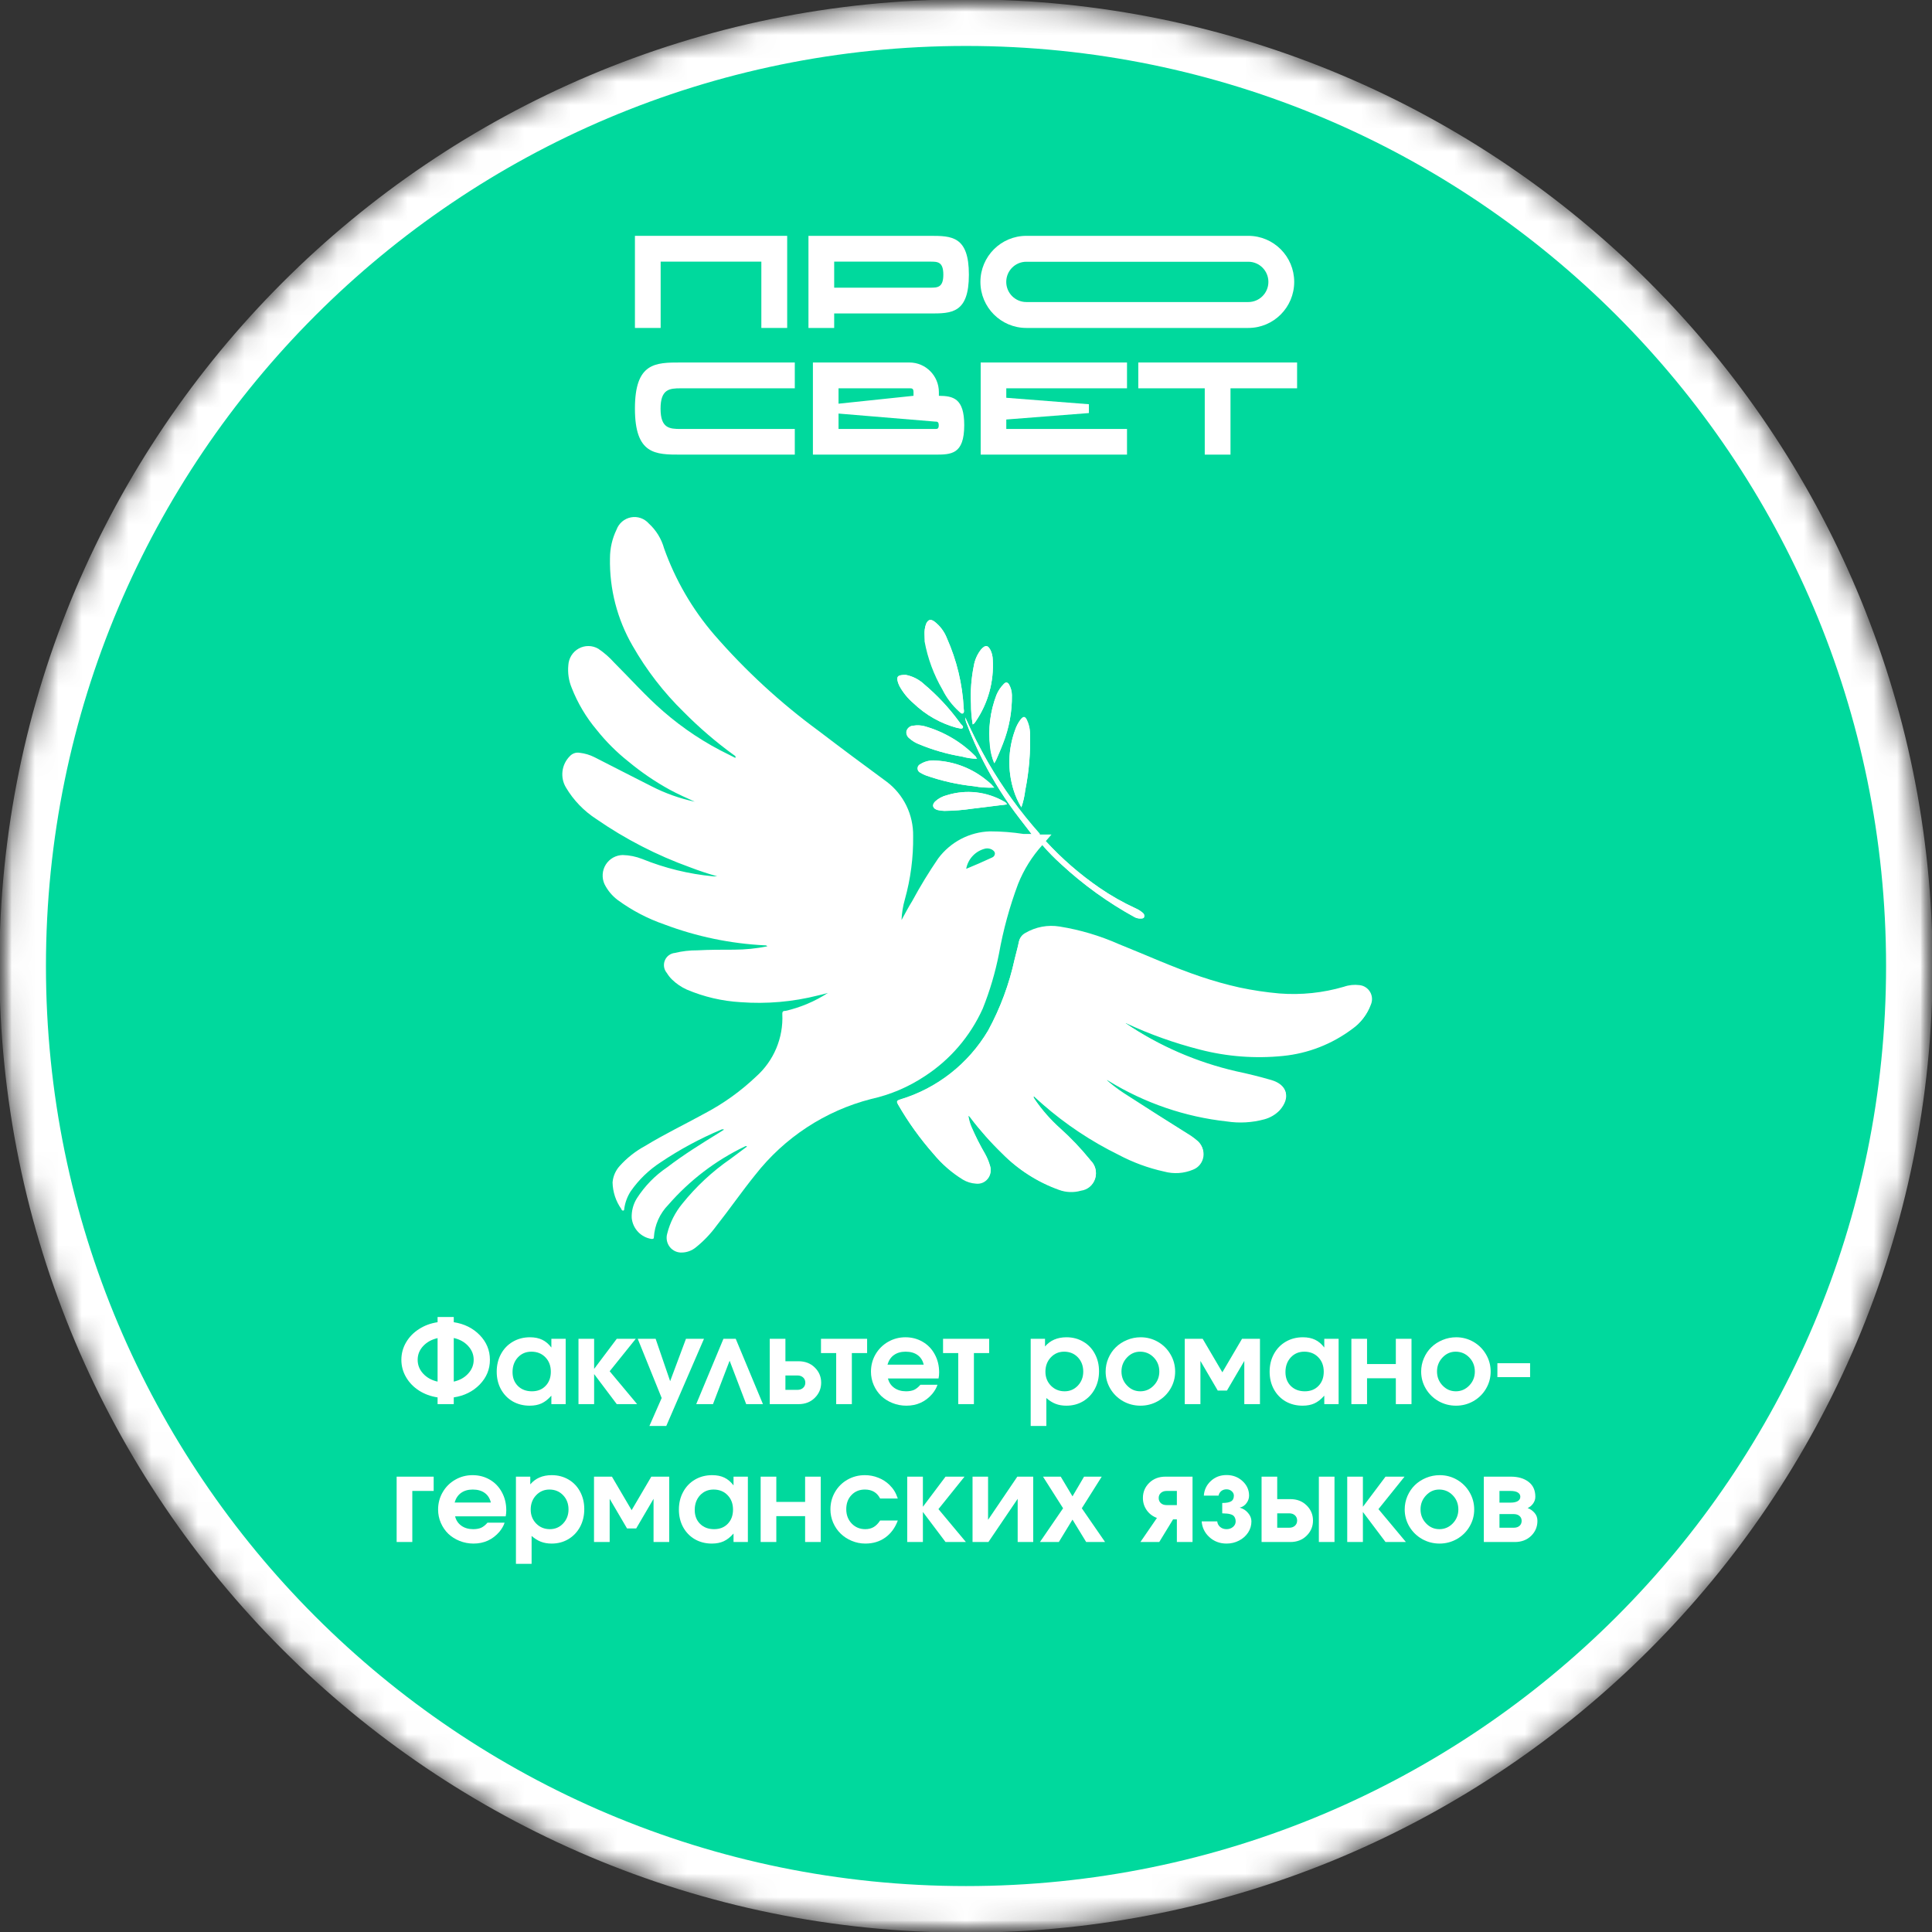
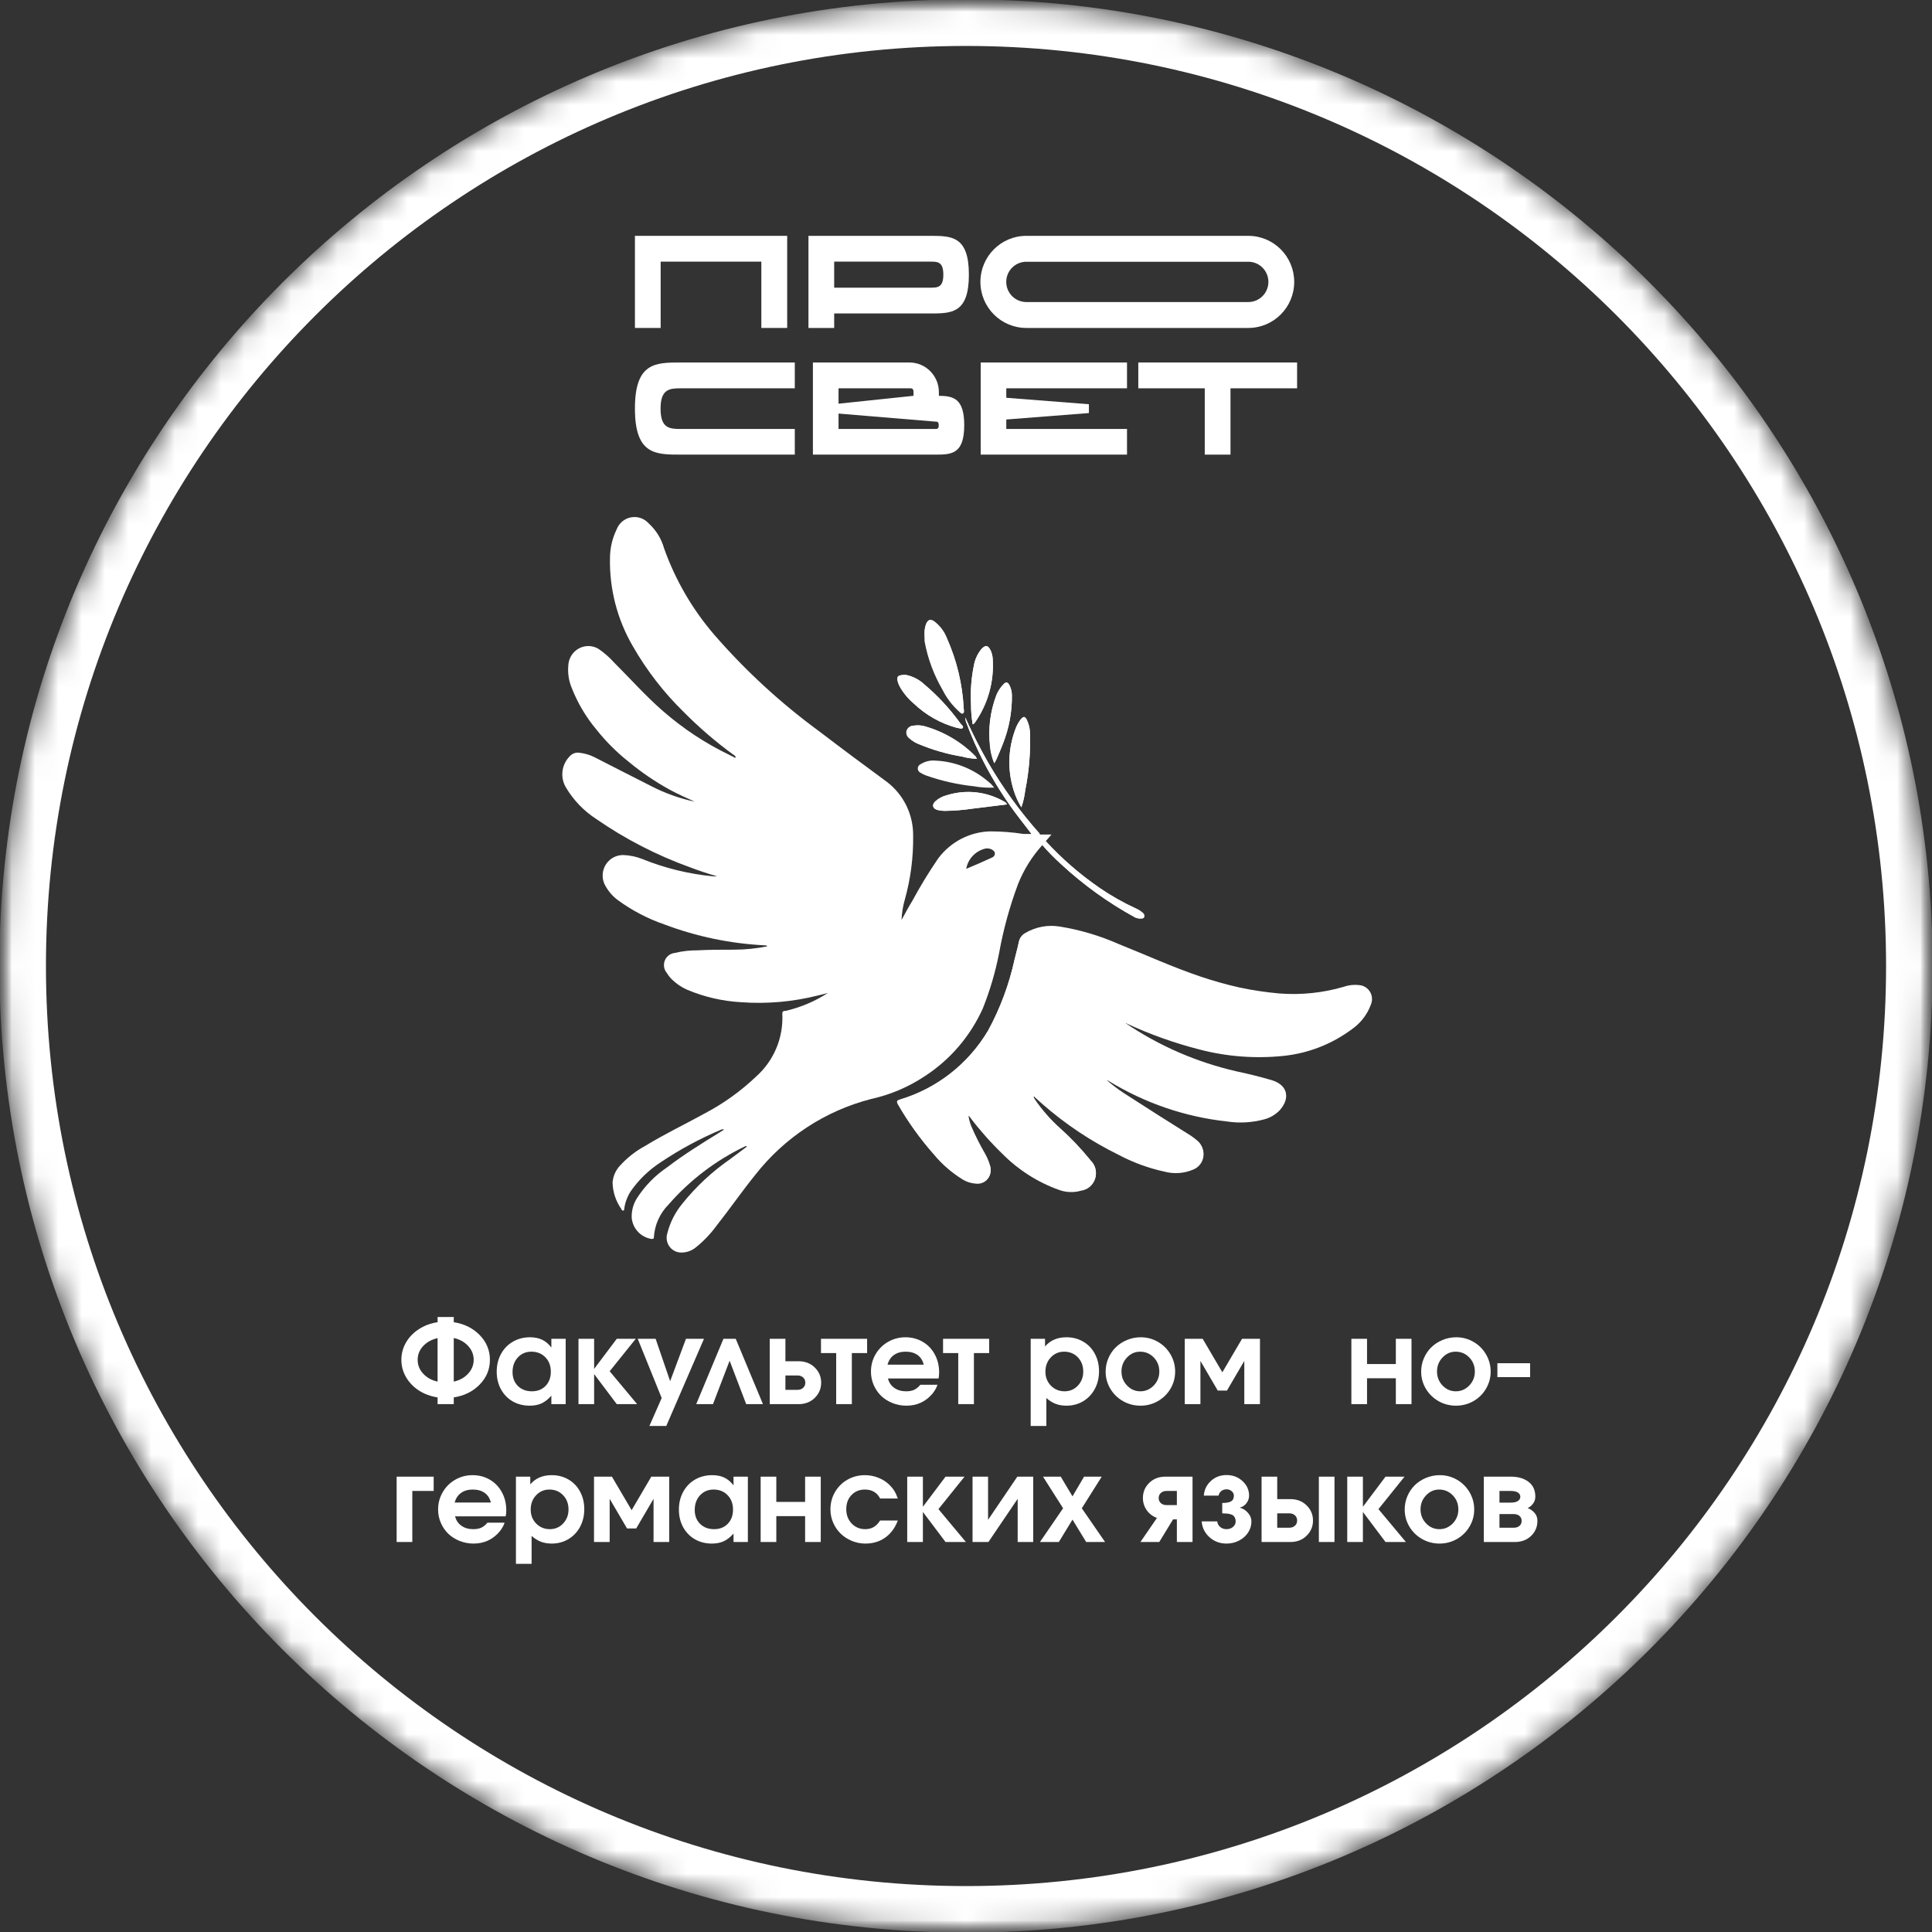
<svg xmlns="http://www.w3.org/2000/svg" width="83" height="83" viewBox="0 0 83 83" fill="none">
  <rect x="0" y="0" width="83" height="83" fill="#333333" stroke="none" />
  <g clip-path="url(#clip0_2012_104)">
    <mask id="mask0_2012_104" style="mask-type:luminance" maskUnits="userSpaceOnUse" x="0" y="0" width="83" height="83">
      <path d="M83 0H0V83H83V0Z" fill="white" />
    </mask>
    <g mask="url(#mask0_2012_104)">
      <mask id="mask1_2012_104" style="mask-type:luminance" maskUnits="userSpaceOnUse" x="0" y="0" width="83" height="83">
        <path d="M83 41.5C83 18.58 64.42 0 41.5 0C18.58 0 0 18.58 0 41.5C0 64.42 18.58 83 41.5 83C64.42 83 83 64.42 83 41.5Z" fill="white" />
      </mask>
      <g mask="url(#mask1_2012_104)">
-         <path d="M83 41.5C83 18.58 64.42 0 41.5 0C18.58 0 0 18.58 0 41.5C0 64.42 18.58 83 41.5 83C64.42 83 83 64.42 83 41.5Z" fill="#00D99D" />
        <path d="M19.494 57.481C19.494 57.481 19.494 58.105 19.494 59.355C19.75 59.298 19.956 59.183 20.112 59.011C20.271 58.84 20.35 58.642 20.35 58.418C20.35 58.194 20.271 57.996 20.112 57.824C19.956 57.653 19.75 57.538 19.494 57.481ZM18.799 59.355V57.486C18.543 57.545 18.336 57.659 18.178 57.829C18.021 57.999 17.943 58.195 17.943 58.418C17.943 58.642 18.021 58.84 18.178 59.011C18.336 59.183 18.543 59.298 18.799 59.355ZM18.799 56.803V56.58H19.494C19.494 56.58 19.494 56.654 19.494 56.803C19.946 56.872 20.318 57.057 20.61 57.357C20.901 57.657 21.047 58.011 21.047 58.418C21.047 58.825 20.901 59.179 20.61 59.479C20.318 59.779 19.946 59.964 19.494 60.033V60.323C19.494 60.323 19.262 60.323 18.799 60.323C18.799 60.323 18.799 60.226 18.799 60.033C18.504 59.989 18.238 59.891 18.002 59.741C17.767 59.59 17.581 59.398 17.446 59.167C17.311 58.937 17.243 58.687 17.243 58.418C17.243 58.149 17.311 57.899 17.446 57.668C17.581 57.437 17.767 57.247 18.002 57.097C18.238 56.945 18.504 56.847 18.799 56.803Z" fill="white" />
        <path d="M24.302 57.515C24.302 57.515 24.302 58.451 24.302 60.322C24.302 60.322 24.097 60.322 23.687 60.322C23.687 60.322 23.687 60.201 23.687 59.959C23.551 60.112 23.411 60.223 23.266 60.29C23.123 60.356 22.952 60.389 22.754 60.389C22.484 60.389 22.24 60.327 22.024 60.204C21.81 60.078 21.642 59.904 21.52 59.682C21.399 59.459 21.339 59.209 21.339 58.93C21.339 58.648 21.4 58.395 21.522 58.17C21.644 57.944 21.814 57.768 22.032 57.641C22.25 57.514 22.495 57.45 22.769 57.45C22.972 57.45 23.147 57.486 23.293 57.557C23.44 57.626 23.571 57.738 23.687 57.891V57.515H24.302ZM22.828 58.069C22.594 58.069 22.4 58.151 22.247 58.316C22.095 58.481 22.019 58.691 22.019 58.945C22.019 59.191 22.096 59.39 22.25 59.543C22.404 59.695 22.605 59.771 22.851 59.771C23.095 59.771 23.291 59.693 23.439 59.538C23.589 59.383 23.664 59.181 23.664 58.93C23.664 58.676 23.586 58.469 23.429 58.309C23.274 58.149 23.074 58.069 22.828 58.069Z" fill="white" />
        <path d="M24.852 60.323C24.852 60.323 24.852 59.387 24.852 57.515C24.852 57.515 25.076 57.515 25.524 57.515C25.524 57.515 25.524 57.946 25.524 58.809C25.524 58.809 25.848 58.377 26.497 57.515C26.497 57.515 26.769 57.515 27.313 57.515C27.313 57.515 26.939 57.98 26.192 58.91C26.192 58.91 26.585 59.381 27.372 60.323C27.372 60.323 27.08 60.323 26.497 60.323C26.497 60.323 26.172 59.892 25.524 59.031C25.524 59.031 25.524 59.462 25.524 60.323C25.524 60.323 25.3 60.323 24.852 60.323Z" fill="white" />
        <path d="M27.899 61.26C27.899 61.26 28.075 60.86 28.426 60.06C28.426 60.06 28.083 59.212 27.397 57.515C27.397 57.515 27.653 57.515 28.166 57.515C28.166 57.515 28.374 58.122 28.79 59.336C28.79 59.336 29.016 58.729 29.47 57.515C29.47 57.515 29.728 57.515 30.244 57.515C30.244 57.515 29.704 58.763 28.624 61.26C28.624 61.26 28.382 61.26 27.899 61.26Z" fill="white" />
        <path d="M32.777 60.323C32.777 60.323 32.537 60.323 32.057 60.323C32.057 60.323 31.82 59.701 31.345 58.457C31.345 58.457 31.106 59.079 30.63 60.323C30.63 60.323 30.39 60.323 29.91 60.323C29.91 60.323 30.3 59.387 31.08 57.515C31.08 57.515 31.256 57.515 31.607 57.515C31.607 57.515 31.997 58.451 32.777 60.323Z" fill="white" />
        <path d="M33.742 59.091C33.742 59.091 33.742 59.297 33.742 59.709C33.742 59.709 33.914 59.709 34.259 59.709C34.359 59.709 34.441 59.68 34.503 59.622C34.566 59.565 34.597 59.491 34.597 59.4C34.597 59.309 34.566 59.235 34.503 59.177C34.441 59.12 34.359 59.091 34.259 59.091H33.742ZM34.303 58.48C34.588 58.48 34.822 58.57 35.003 58.749C35.186 58.928 35.278 59.144 35.278 59.4C35.278 59.655 35.186 59.873 35.003 60.053C34.822 60.233 34.588 60.323 34.303 60.323H33.069C33.069 60.323 33.069 59.387 33.069 57.515C33.069 57.515 33.293 57.515 33.742 57.515C33.742 57.515 33.742 57.837 33.742 58.48C33.742 58.48 33.929 58.48 34.303 58.48Z" fill="white" />
        <path d="M37.252 58.128C37.252 58.128 37.033 58.128 36.596 58.128C36.596 58.128 36.596 58.86 36.596 60.323C36.596 60.323 36.372 60.323 35.923 60.323C35.923 60.323 35.923 59.591 35.923 58.128C35.923 58.128 35.705 58.128 35.27 58.128C35.27 58.128 35.27 57.924 35.27 57.515C35.27 57.515 35.931 57.515 37.252 57.515C37.252 57.515 37.252 57.72 37.252 58.128Z" fill="white" />
        <path d="M40.321 59.219C40.321 59.219 39.596 59.219 38.147 59.219C38.188 59.389 38.278 59.523 38.416 59.622C38.555 59.721 38.724 59.771 38.924 59.771C39.062 59.771 39.178 59.75 39.27 59.709C39.362 59.666 39.452 59.594 39.54 59.491H40.274C40.235 59.618 40.16 59.748 40.051 59.882C39.761 60.22 39.391 60.389 38.939 60.389C38.727 60.389 38.528 60.351 38.34 60.275C38.152 60.2 37.99 60.097 37.855 59.969C37.722 59.838 37.615 59.684 37.536 59.504C37.457 59.322 37.417 59.131 37.417 58.93C37.417 58.659 37.482 58.411 37.612 58.185C37.745 57.958 37.923 57.779 38.149 57.648C38.377 57.517 38.626 57.45 38.896 57.45C39.172 57.45 39.42 57.516 39.641 57.646C39.862 57.775 40.034 57.954 40.158 58.185C40.283 58.414 40.346 58.672 40.346 58.96C40.346 59.052 40.338 59.138 40.321 59.219ZM38.127 58.626H39.683C39.64 58.446 39.552 58.308 39.419 58.213C39.285 58.117 39.114 58.069 38.906 58.069C38.705 58.069 38.538 58.117 38.404 58.213C38.272 58.306 38.18 58.444 38.127 58.626Z" fill="white" />
        <path d="M42.495 58.128C42.495 58.128 42.277 58.128 41.84 58.128C41.84 58.128 41.84 58.86 41.84 60.323C41.84 60.323 41.616 60.323 41.167 60.323C41.167 60.323 41.167 59.591 41.167 58.128C41.167 58.128 40.949 58.128 40.514 58.128C40.514 58.128 40.514 57.924 40.514 57.515C40.514 57.515 41.175 57.515 42.495 57.515C42.495 57.515 42.495 57.72 42.495 58.128Z" fill="white" />
        <path d="M44.279 61.26C44.279 61.26 44.279 60.012 44.279 57.515C44.279 57.515 44.484 57.515 44.895 57.515C44.895 57.515 44.895 57.625 44.895 57.846C45.117 57.583 45.425 57.45 45.817 57.45C46.084 57.45 46.325 57.513 46.537 57.639C46.75 57.762 46.916 57.935 47.034 58.158C47.155 58.381 47.215 58.631 47.215 58.91C47.215 59.191 47.155 59.443 47.034 59.669C46.914 59.894 46.746 60.07 46.532 60.199C46.32 60.326 46.079 60.389 45.812 60.389C45.641 60.389 45.487 60.363 45.35 60.31C45.213 60.257 45.08 60.174 44.952 60.06V61.26H44.279ZM45.716 58.069C45.488 58.069 45.297 58.151 45.142 58.316C44.989 58.48 44.912 58.684 44.912 58.93C44.912 59.169 44.991 59.369 45.149 59.531C45.308 59.691 45.503 59.771 45.736 59.771C45.962 59.771 46.151 59.69 46.305 59.528C46.459 59.365 46.537 59.164 46.537 58.925C46.537 58.677 46.459 58.473 46.305 58.311C46.15 58.15 45.953 58.069 45.716 58.069Z" fill="white" />
        <path d="M49.006 57.45C49.273 57.45 49.52 57.517 49.748 57.648C49.976 57.781 50.155 57.96 50.287 58.188C50.419 58.413 50.485 58.659 50.485 58.925C50.485 59.189 50.418 59.434 50.285 59.66C50.153 59.884 49.972 60.062 49.743 60.194C49.514 60.324 49.265 60.389 48.996 60.389C48.725 60.389 48.475 60.324 48.244 60.194C48.015 60.062 47.833 59.884 47.7 59.66C47.566 59.434 47.499 59.189 47.499 58.925C47.499 58.724 47.538 58.532 47.616 58.351C47.695 58.168 47.801 58.011 47.935 57.881C48.07 57.749 48.231 57.644 48.417 57.567C48.603 57.489 48.8 57.45 49.006 57.45ZM48.979 58.069C48.761 58.069 48.573 58.153 48.415 58.321C48.258 58.488 48.179 58.688 48.179 58.92C48.179 59.154 48.259 59.355 48.417 59.521C48.575 59.688 48.766 59.771 48.988 59.771C49.213 59.771 49.405 59.688 49.565 59.523C49.725 59.357 49.805 59.157 49.805 58.925C49.805 58.684 49.725 58.481 49.565 58.316C49.405 58.151 49.209 58.069 48.979 58.069Z" fill="white" />
        <path d="M52.711 59.739C52.711 59.739 52.579 59.739 52.315 59.739C52.315 59.739 52.067 59.315 51.571 58.467C51.571 58.467 51.571 59.086 51.571 60.323C51.571 60.323 51.347 60.323 50.898 60.323C50.898 60.323 50.898 59.387 50.898 57.515C50.898 57.515 51.154 57.515 51.667 57.515C51.667 57.515 51.949 57.995 52.513 58.955C52.513 58.955 52.795 58.475 53.359 57.515C53.359 57.515 53.616 57.515 54.129 57.515C54.129 57.515 54.129 58.451 54.129 60.323C54.129 60.323 53.904 60.323 53.456 60.323C53.456 60.323 53.456 59.704 53.456 58.467C53.456 58.467 53.208 58.891 52.711 59.739Z" fill="white" />
-         <path d="M57.508 57.515C57.508 57.515 57.508 58.451 57.508 60.322C57.508 60.322 57.302 60.322 56.892 60.322C56.892 60.322 56.892 60.201 56.892 59.959C56.756 60.112 56.616 60.223 56.471 60.29C56.327 60.356 56.157 60.389 55.959 60.389C55.688 60.389 55.445 60.327 55.229 60.204C55.015 60.078 54.846 59.904 54.725 59.682C54.604 59.459 54.544 59.209 54.544 58.93C54.544 58.648 54.605 58.395 54.727 58.17C54.849 57.944 55.019 57.768 55.236 57.641C55.454 57.514 55.7 57.45 55.974 57.45C56.176 57.45 56.351 57.486 56.498 57.557C56.645 57.626 56.776 57.738 56.892 57.891V57.515H57.508ZM56.033 58.069C55.799 58.069 55.605 58.151 55.452 58.316C55.3 58.481 55.224 58.691 55.224 58.945C55.224 59.191 55.301 59.39 55.454 59.543C55.609 59.695 55.81 59.771 56.055 59.771C56.299 59.771 56.496 59.693 56.644 59.538C56.794 59.383 56.869 59.181 56.869 58.93C56.869 58.676 56.791 58.469 56.634 58.309C56.479 58.149 56.279 58.069 56.033 58.069Z" fill="white" />
        <path d="M60.639 60.323C60.639 60.323 60.414 60.323 59.966 60.323C59.966 60.323 59.966 59.952 59.966 59.212C59.966 59.212 59.554 59.212 58.729 59.212C58.729 59.212 58.729 59.582 58.729 60.323C58.729 60.323 58.505 60.323 58.056 60.323C58.056 60.323 58.056 59.387 58.056 57.515C58.056 57.515 58.281 57.515 58.729 57.515C58.729 57.515 58.729 57.877 58.729 58.601C58.729 58.601 59.141 58.601 59.966 58.601C59.966 58.601 59.966 58.239 59.966 57.515C59.966 57.515 60.191 57.515 60.639 57.515C60.639 57.515 60.639 58.451 60.639 60.323Z" fill="white" />
        <path d="M62.561 57.45C62.828 57.45 63.075 57.517 63.303 57.648C63.531 57.781 63.71 57.96 63.842 58.188C63.974 58.413 64.04 58.659 64.04 58.925C64.04 59.189 63.973 59.434 63.84 59.66C63.708 59.884 63.527 60.062 63.298 60.194C63.069 60.324 62.82 60.389 62.551 60.389C62.28 60.389 62.03 60.324 61.799 60.194C61.57 60.062 61.388 59.884 61.255 59.66C61.121 59.434 61.054 59.189 61.054 58.925C61.054 58.724 61.093 58.532 61.171 58.351C61.25 58.168 61.356 58.011 61.49 57.881C61.625 57.749 61.786 57.644 61.972 57.567C62.158 57.489 62.355 57.45 62.561 57.45ZM62.534 58.069C62.316 58.069 62.128 58.153 61.97 58.321C61.813 58.488 61.735 58.688 61.735 58.92C61.735 59.154 61.814 59.355 61.972 59.521C62.13 59.688 62.321 59.771 62.544 59.771C62.768 59.771 62.96 59.688 63.12 59.523C63.28 59.357 63.36 59.157 63.36 58.925C63.36 58.684 63.28 58.481 63.12 58.316C62.96 58.151 62.764 58.069 62.534 58.069Z" fill="white" />
        <path d="M64.329 59.162C64.329 59.162 64.329 58.963 64.329 58.564C64.329 58.564 64.798 58.564 65.734 58.564C65.734 58.564 65.734 58.763 65.734 59.162C65.734 59.162 65.266 59.162 64.329 59.162Z" fill="white" />
        <path d="M18.631 63.438C18.631 63.438 18.631 63.643 18.631 64.052C18.631 64.052 18.325 64.052 17.713 64.052C17.713 64.052 17.713 64.783 17.713 66.246C17.713 66.246 17.489 66.246 17.04 66.246C17.04 66.246 17.04 65.31 17.04 63.438C17.04 63.438 17.57 63.438 18.631 63.438Z" fill="white" />
        <path d="M21.725 65.142C21.725 65.142 21 65.142 19.551 65.142C19.592 65.312 19.682 65.447 19.82 65.546C19.959 65.645 20.128 65.694 20.328 65.694C20.466 65.694 20.581 65.673 20.674 65.632C20.766 65.589 20.856 65.517 20.944 65.414H21.678C21.639 65.542 21.564 65.672 21.456 65.805C21.165 66.143 20.794 66.313 20.342 66.313C20.131 66.313 19.932 66.274 19.744 66.199C19.556 66.123 19.394 66.02 19.259 65.892C19.125 65.762 19.019 65.607 18.94 65.427C18.861 65.246 18.821 65.054 18.821 64.853C18.821 64.583 18.886 64.335 19.017 64.109C19.148 63.881 19.327 63.702 19.553 63.572C19.781 63.44 20.03 63.374 20.3 63.374C20.576 63.374 20.824 63.439 21.045 63.569C21.266 63.698 21.438 63.878 21.562 64.109C21.687 64.338 21.75 64.596 21.75 64.883C21.75 64.975 21.742 65.062 21.725 65.142ZM19.531 64.549H21.087C21.044 64.369 20.956 64.231 20.822 64.136C20.689 64.04 20.518 63.992 20.31 63.992C20.109 63.992 19.942 64.04 19.808 64.136C19.676 64.23 19.584 64.367 19.531 64.549Z" fill="white" />
        <path d="M22.165 67.183C22.165 67.183 22.165 65.935 22.165 63.438C22.165 63.438 22.371 63.438 22.781 63.438C22.781 63.438 22.781 63.549 22.781 63.77C23.004 63.506 23.311 63.374 23.704 63.374C23.971 63.374 24.211 63.437 24.424 63.562C24.636 63.686 24.802 63.859 24.921 64.082C25.041 64.304 25.101 64.555 25.101 64.833C25.101 65.114 25.041 65.367 24.921 65.593C24.8 65.817 24.633 65.993 24.419 66.122C24.206 66.249 23.966 66.313 23.699 66.313C23.527 66.313 23.373 66.286 23.236 66.233C23.099 66.18 22.967 66.097 22.838 65.984V67.183H22.165ZM23.602 63.992C23.375 63.992 23.184 64.075 23.029 64.24C22.875 64.403 22.799 64.608 22.799 64.853C22.799 65.092 22.878 65.293 23.036 65.454C23.194 65.614 23.39 65.694 23.622 65.694C23.848 65.694 24.038 65.613 24.191 65.452C24.346 65.288 24.424 65.087 24.424 64.848C24.424 64.601 24.346 64.396 24.191 64.235C24.036 64.073 23.84 63.992 23.602 63.992Z" fill="white" />
        <path d="M27.332 65.662C27.332 65.662 27.201 65.662 26.937 65.662C26.937 65.662 26.689 65.238 26.192 64.39C26.192 64.39 26.192 65.009 26.192 66.246C26.192 66.246 25.968 66.246 25.519 66.246C25.519 66.246 25.519 65.31 25.519 63.438C25.519 63.438 25.776 63.438 26.289 63.438C26.289 63.438 26.571 63.918 27.135 64.878C27.135 64.878 27.417 64.398 27.981 63.438C27.981 63.438 28.237 63.438 28.75 63.438C28.75 63.438 28.75 64.374 28.75 66.246C28.75 66.246 28.526 66.246 28.077 66.246C28.077 66.246 28.077 65.627 28.077 64.39C28.077 64.39 27.829 64.814 27.332 65.662Z" fill="white" />
        <path d="M32.129 63.438C32.129 63.438 32.129 64.374 32.129 66.246C32.129 66.246 31.924 66.246 31.513 66.246C31.513 66.246 31.513 66.125 31.513 65.882C31.378 66.035 31.238 66.146 31.092 66.213C30.949 66.279 30.778 66.313 30.58 66.313C30.31 66.313 30.067 66.251 29.851 66.127C29.636 66.002 29.468 65.828 29.346 65.605C29.226 65.382 29.166 65.132 29.166 64.853C29.166 64.571 29.227 64.318 29.349 64.094C29.471 63.868 29.64 63.691 29.858 63.564C30.076 63.437 30.322 63.374 30.595 63.374C30.798 63.374 30.973 63.409 31.12 63.48C31.266 63.55 31.398 63.661 31.513 63.814V63.438H32.129ZM30.655 63.992C30.42 63.992 30.227 64.075 30.073 64.24C29.922 64.405 29.846 64.614 29.846 64.868C29.846 65.114 29.922 65.313 30.076 65.466C30.231 65.618 30.431 65.694 30.677 65.694C30.921 65.694 31.117 65.617 31.266 65.462C31.416 65.306 31.491 65.104 31.491 64.853C31.491 64.599 31.412 64.392 31.256 64.232C31.101 64.072 30.9 63.992 30.655 63.992Z" fill="white" />
        <path d="M35.26 66.246C35.26 66.246 35.036 66.246 34.588 66.246C34.588 66.246 34.588 65.876 34.588 65.135C34.588 65.135 34.175 65.135 33.351 65.135C33.351 65.135 33.351 65.505 33.351 66.246C33.351 66.246 33.127 66.246 32.678 66.246C32.678 66.246 32.678 65.31 32.678 63.438C32.678 63.438 32.902 63.438 33.351 63.438C33.351 63.438 33.351 63.8 33.351 64.524C33.351 64.524 33.763 64.524 34.588 64.524C34.588 64.524 34.588 64.162 34.588 63.438C34.588 63.438 34.812 63.438 35.26 63.438C35.26 63.438 35.26 64.374 35.26 66.246Z" fill="white" />
        <path d="M37.81 65.323C37.81 65.323 38.064 65.323 38.57 65.323C38.453 65.638 38.273 65.882 38.031 66.055C37.79 66.227 37.505 66.313 37.177 66.313C36.973 66.313 36.777 66.274 36.591 66.196C36.406 66.119 36.247 66.015 36.114 65.884C35.98 65.754 35.874 65.599 35.794 65.417C35.715 65.236 35.676 65.044 35.676 64.843C35.676 64.573 35.741 64.326 35.871 64.101C36.002 63.875 36.18 63.698 36.405 63.569C36.633 63.439 36.883 63.374 37.155 63.374C37.356 63.374 37.548 63.41 37.729 63.483C37.912 63.553 38.072 63.656 38.209 63.789C38.298 63.877 38.368 63.963 38.419 64.047C38.472 64.129 38.522 64.239 38.57 64.376H37.81C37.679 64.12 37.46 63.992 37.155 63.992C36.921 63.992 36.729 64.071 36.579 64.23C36.43 64.386 36.356 64.589 36.356 64.838C36.356 65.084 36.434 65.288 36.589 65.452C36.745 65.613 36.94 65.694 37.172 65.694C37.311 65.694 37.43 65.664 37.531 65.605C37.633 65.546 37.726 65.452 37.81 65.323Z" fill="white" />
        <path d="M38.975 66.246C38.975 66.246 38.975 65.31 38.975 63.438C38.975 63.438 39.2 63.438 39.648 63.438C39.648 63.438 39.648 63.869 39.648 64.732C39.648 64.732 39.972 64.3 40.621 63.438C40.621 63.438 40.893 63.438 41.437 63.438C41.437 63.438 41.063 63.903 40.316 64.833C40.316 64.833 40.71 65.304 41.496 66.246C41.496 66.246 41.204 66.246 40.621 66.246C40.621 66.246 40.297 65.815 39.648 64.955C39.648 64.955 39.648 65.385 39.648 66.246C39.648 66.246 39.424 66.246 38.975 66.246Z" fill="white" />
        <path d="M43.705 63.438C43.705 63.438 43.933 63.438 44.388 63.438C44.388 63.438 44.388 64.374 44.388 66.246C44.388 66.246 44.165 66.246 43.72 66.246C43.72 66.246 43.72 65.627 43.72 64.39C43.72 64.39 43.301 65.009 42.463 66.246C42.463 66.246 42.236 66.246 41.781 66.246C41.781 66.246 41.781 65.31 41.781 63.438C41.781 63.438 42.003 63.438 42.448 63.438C42.448 63.438 42.448 64.056 42.448 65.293C42.448 65.293 42.867 64.675 43.705 63.438Z" fill="white" />
        <path d="M44.677 66.246C44.677 66.246 45.008 65.763 45.671 64.796C45.671 64.796 45.383 64.344 44.808 63.438C44.808 63.438 45.062 63.438 45.57 63.438C45.57 63.438 45.738 63.72 46.075 64.284C46.075 64.284 46.24 64.002 46.572 63.438C46.572 63.438 46.825 63.438 47.331 63.438C47.331 63.438 47.046 63.891 46.475 64.796C46.475 64.796 46.808 65.279 47.475 66.246C47.475 66.246 47.204 66.246 46.663 66.246C46.663 66.246 46.467 65.925 46.075 65.283C46.075 65.283 45.879 65.604 45.488 66.246C45.488 66.246 45.218 66.246 44.677 66.246Z" fill="white" />
        <path d="M50.559 64.66C50.559 64.66 50.559 64.457 50.559 64.052C50.559 64.052 50.412 64.052 50.117 64.052C50.016 64.052 49.934 64.081 49.871 64.138C49.809 64.194 49.778 64.267 49.778 64.356C49.778 64.445 49.809 64.518 49.871 64.576C49.934 64.632 50.016 64.66 50.117 64.66H50.559ZM49.703 65.212C49.519 65.144 49.372 65.033 49.263 64.878C49.154 64.721 49.1 64.547 49.1 64.356C49.1 64.1 49.19 63.883 49.372 63.705C49.553 63.527 49.786 63.438 50.072 63.438H51.232V66.246C51.232 66.246 51.008 66.246 50.559 66.246C50.559 66.246 50.559 65.922 50.559 65.273C50.559 65.273 50.505 65.273 50.396 65.273C50.396 65.273 50.198 65.597 49.802 66.246C49.802 66.246 49.533 66.246 48.993 66.246C48.993 66.246 49.23 65.901 49.703 65.212Z" fill="white" />
        <path d="M52.508 65.014V64.569C52.682 64.569 52.808 64.546 52.887 64.499C52.968 64.452 53.008 64.37 53.008 64.254C53.008 64.18 52.977 64.117 52.916 64.064C52.855 64.01 52.781 63.982 52.694 63.982C52.602 63.982 52.525 64.008 52.464 64.059C52.403 64.11 52.365 64.175 52.35 64.254H51.717C51.735 64.002 51.836 63.792 52.019 63.624C52.202 63.454 52.427 63.369 52.694 63.369C52.963 63.369 53.191 63.455 53.379 63.629C53.567 63.8 53.661 64.009 53.661 64.254C53.661 64.37 53.624 64.477 53.55 64.576C53.477 64.675 53.382 64.739 53.263 64.767V64.772C53.403 64.808 53.521 64.883 53.616 64.996C53.714 65.109 53.762 65.23 53.762 65.36C53.762 65.533 53.715 65.694 53.619 65.84C53.523 65.985 53.393 66.101 53.228 66.186C53.065 66.27 52.887 66.313 52.694 66.313C52.404 66.313 52.157 66.22 51.954 66.035C51.753 65.849 51.644 65.624 51.625 65.36H52.293C52.303 65.458 52.345 65.537 52.419 65.6C52.494 65.663 52.585 65.694 52.694 65.694C52.803 65.694 52.895 65.662 52.971 65.598C53.047 65.533 53.085 65.454 53.085 65.36C53.085 65.301 53.075 65.251 53.055 65.209C53.037 65.166 53.012 65.133 52.981 65.108C52.949 65.083 52.907 65.064 52.855 65.051C52.803 65.036 52.752 65.027 52.699 65.024C52.648 65.019 52.584 65.016 52.508 65.014Z" fill="white" />
        <path d="M54.87 65.014C54.87 65.014 54.87 65.22 54.87 65.632C54.87 65.632 55.043 65.632 55.388 65.632C55.488 65.632 55.57 65.603 55.632 65.546C55.695 65.488 55.726 65.414 55.726 65.323C55.726 65.232 55.695 65.158 55.632 65.1C55.57 65.043 55.488 65.014 55.388 65.014H54.87ZM55.432 64.403C55.717 64.403 55.95 64.493 56.132 64.672C56.315 64.851 56.407 65.068 56.407 65.323C56.407 65.579 56.315 65.796 56.132 65.976C55.95 66.156 55.717 66.246 55.432 66.246H54.198C54.198 66.246 54.198 65.31 54.198 63.438C54.198 63.438 54.422 63.438 54.87 63.438C54.87 63.438 54.87 63.76 54.87 64.403C54.87 64.403 55.058 64.403 55.432 64.403ZM56.659 66.246C56.659 66.246 56.659 65.31 56.659 63.438C56.659 63.438 56.883 63.438 57.331 63.438C57.331 63.438 57.331 64.374 57.331 66.246C57.331 66.246 57.107 66.246 56.659 66.246Z" fill="white" />
        <path d="M57.878 66.246C57.878 66.246 57.878 65.31 57.878 63.438C57.878 63.438 58.103 63.438 58.551 63.438C58.551 63.438 58.551 63.869 58.551 64.732C58.551 64.732 58.875 64.3 59.523 63.438C59.523 63.438 59.795 63.438 60.34 63.438C60.34 63.438 59.966 63.903 59.219 64.833C59.219 64.833 59.612 65.304 60.399 66.246C60.399 66.246 60.107 66.246 59.523 66.246C59.523 66.246 59.199 65.815 58.551 64.955C58.551 64.955 58.551 65.385 58.551 66.246C58.551 66.246 58.327 66.246 57.878 66.246Z" fill="white" />
        <path d="M61.853 63.374C62.121 63.374 62.368 63.44 62.596 63.572C62.823 63.704 63.003 63.884 63.135 64.111C63.266 64.337 63.333 64.583 63.333 64.848C63.333 65.112 63.266 65.357 63.132 65.583C63 65.807 62.82 65.985 62.591 66.117C62.361 66.247 62.112 66.313 61.844 66.313C61.573 66.313 61.322 66.247 61.092 66.117C60.862 65.985 60.681 65.807 60.547 65.583C60.414 65.357 60.347 65.112 60.347 64.848C60.347 64.647 60.386 64.456 60.463 64.274C60.542 64.091 60.649 63.935 60.782 63.804C60.917 63.672 61.078 63.568 61.264 63.49C61.451 63.413 61.647 63.374 61.853 63.374ZM61.826 63.992C61.608 63.992 61.42 64.076 61.262 64.245C61.105 64.411 61.027 64.611 61.027 64.843C61.027 65.078 61.106 65.278 61.264 65.444C61.423 65.611 61.613 65.694 61.836 65.694C62.06 65.694 62.252 65.612 62.412 65.447C62.572 65.28 62.652 65.081 62.652 64.848C62.652 64.608 62.572 64.405 62.412 64.24C62.252 64.075 62.057 63.992 61.826 63.992Z" fill="white" />
        <path d="M64.418 64.052C64.418 64.052 64.418 64.219 64.418 64.554C64.418 64.554 64.577 64.554 64.893 64.554C65.032 64.554 65.136 64.531 65.207 64.487C65.278 64.441 65.314 64.379 65.314 64.302C65.314 64.224 65.278 64.163 65.205 64.118C65.134 64.074 65.03 64.052 64.893 64.052H64.418ZM64.418 65.046C64.418 65.046 64.418 65.242 64.418 65.632C64.418 65.632 64.623 65.632 65.032 65.632C65.134 65.632 65.216 65.606 65.277 65.553C65.339 65.499 65.371 65.427 65.371 65.338C65.371 65.249 65.339 65.178 65.277 65.125C65.216 65.073 65.134 65.046 65.032 65.046H64.418ZM65.628 64.786C65.745 64.831 65.844 64.9 65.925 64.994C66.007 65.086 66.049 65.201 66.049 65.338C66.049 65.592 65.958 65.807 65.776 65.984C65.595 66.158 65.362 66.246 65.076 66.246H63.746V63.438C63.746 63.438 64.131 63.438 64.901 63.438C65.219 63.438 65.474 63.512 65.667 63.661C65.862 63.809 65.959 64.023 65.959 64.302C65.959 64.409 65.926 64.507 65.861 64.596C65.796 64.685 65.719 64.748 65.628 64.786Z" fill="white" />
        <path d="M27.277 10.132H33.818V14.089H32.708V11.24H28.382V14.089H27.277V10.132Z" fill="white" />
        <path d="M39.954 10.132C40.877 10.132 41.624 10.137 41.624 11.8C41.624 13.467 40.877 13.467 39.954 13.467H35.837V14.089H34.732V10.132H39.954ZM39.965 12.359C40.276 12.359 40.526 12.354 40.526 11.8C40.526 11.24 40.276 11.24 39.965 11.24H35.837V12.359H39.965Z" fill="white" />
        <path d="M29.247 16.682C28.767 16.682 28.378 16.71 28.378 17.558C28.378 18.406 28.767 18.429 29.247 18.429H34.145V19.531H29.247C28.158 19.531 27.277 19.531 27.277 17.552C27.277 15.573 28.158 15.573 29.247 15.573H34.145V16.682H29.247Z" fill="white" />
        <path d="M40.335 17.004C40.95 17.01 41.424 17.111 41.424 18.265C41.424 19.531 40.859 19.531 40.16 19.531H34.923V15.573H39.071C39.77 15.573 40.335 16.145 40.335 16.846C40.335 16.896 40.335 16.953 40.335 17.004ZM39.082 16.682H36.024V17.343L39.245 17.004V16.846C39.245 16.682 39.172 16.682 39.082 16.682ZM40.177 18.429C40.261 18.429 40.329 18.429 40.329 18.27C40.329 18.112 40.256 18.112 40.171 18.112L36.024 17.767V18.429H40.177Z" fill="white" />
        <path d="M48.417 16.682H43.231V17.089L46.78 17.366V17.745L43.231 18.022V18.429H48.417V19.531H42.131V15.573H48.417V16.682Z" fill="white" />
        <path d="M55.724 15.573V16.682H52.863V19.531H51.757V16.682H48.902V15.573H55.724Z" fill="white" />
        <path fill-rule="evenodd" clip-rule="evenodd" d="M53.628 11.245H44.092C43.616 11.245 43.229 11.632 43.229 12.111C43.229 12.589 43.616 12.976 44.092 12.976H53.628C54.105 12.976 54.491 12.589 54.491 12.111C54.491 11.632 54.105 11.245 53.628 11.245ZM44.092 10.132C43.003 10.132 42.119 11.018 42.119 12.111C42.119 13.203 43.003 14.089 44.092 14.089H53.628C54.718 14.089 55.6 13.203 55.6 12.111C55.6 11.018 54.718 10.132 53.628 10.132H44.092Z" fill="white" />
        <path d="M41.501 82.027C63.883 82.027 82.027 63.883 82.027 41.501C82.027 19.118 63.883 0.974 41.501 0.974C19.118 0.974 0.974 19.118 0.974 41.501C0.974 63.883 19.118 82.027 41.501 82.027Z" stroke="white" stroke-width="2" />
        <path d="M48.358 43.964C49.805 44.936 51.415 45.633 53.109 46.023C53.618 46.13 54.126 46.256 54.625 46.401C55.295 46.602 55.439 47.12 54.962 47.652C54.781 47.841 54.553 47.976 54.302 48.044C53.778 48.187 53.23 48.218 52.693 48.137C50.892 47.94 49.157 47.346 47.609 46.396C47.592 46.385 47.573 46.376 47.554 46.368H47.508C47.749 46.582 48.006 46.779 48.275 46.956C49.236 47.579 50.2 48.192 51.168 48.795C51.251 48.852 51.331 48.913 51.408 48.978C51.508 49.053 51.586 49.155 51.634 49.271C51.682 49.388 51.699 49.516 51.682 49.641C51.665 49.766 51.615 49.884 51.538 49.983C51.461 50.083 51.358 50.159 51.242 50.205C50.847 50.372 50.408 50.402 49.994 50.289C49.31 50.139 48.649 49.895 48.03 49.566C46.855 48.989 45.759 48.259 44.771 47.395L44.397 47.059C44.369 47.124 44.397 47.157 44.429 47.19C44.753 47.669 45.135 48.105 45.566 48.487C46.013 48.89 46.429 49.327 46.81 49.794L46.851 49.846C46.953 49.943 47.025 50.067 47.06 50.204C47.094 50.34 47.09 50.484 47.047 50.619C47.004 50.753 46.924 50.873 46.817 50.963C46.709 51.053 46.578 51.111 46.44 51.129C46.127 51.22 45.793 51.207 45.488 51.092C44.575 50.776 43.745 50.254 43.061 49.566C42.56 49.081 42.097 48.558 41.675 48.002C41.675 48.002 41.647 47.946 41.592 47.941C41.615 48.102 41.659 48.259 41.721 48.408C41.902 48.804 42.102 49.19 42.322 49.566C42.409 49.722 42.479 49.888 42.529 50.061C42.562 50.153 42.569 50.252 42.552 50.347C42.535 50.444 42.495 50.533 42.433 50.609C42.372 50.684 42.293 50.743 42.203 50.778C42.113 50.814 42.015 50.826 41.92 50.812C41.724 50.8 41.533 50.74 41.365 50.639C40.886 50.355 40.459 49.992 40.099 49.566C39.524 48.915 39.017 48.209 38.582 47.456C38.513 47.334 38.513 47.297 38.666 47.246C40.245 46.773 41.593 45.721 42.442 44.295C42.966 43.332 43.351 42.298 43.584 41.224C43.644 40.972 43.718 40.724 43.768 40.468C43.785 40.393 43.817 40.323 43.864 40.262C43.91 40.202 43.969 40.152 44.036 40.117C44.481 39.856 45.002 39.759 45.511 39.842C46.383 39.982 47.234 40.235 48.043 40.594C49.213 41.06 50.355 41.569 51.57 41.994C52.118 42.179 52.675 42.335 53.239 42.461C53.803 42.581 54.374 42.667 54.949 42.718C55.883 42.791 56.822 42.693 57.722 42.428C57.935 42.354 58.163 42.33 58.387 42.358C58.479 42.371 58.567 42.405 58.643 42.458C58.72 42.511 58.783 42.582 58.828 42.664C58.873 42.746 58.898 42.837 58.902 42.931C58.906 43.024 58.888 43.117 58.85 43.203C58.71 43.608 58.446 43.958 58.096 44.202C57.227 44.855 56.198 45.257 55.12 45.364C53.919 45.486 52.706 45.393 51.538 45.089C50.455 44.812 49.4 44.436 48.386 43.964C48.349 43.929 48.302 43.909 48.252 43.908C48.252 43.908 48.252 43.88 48.219 43.908H48.261C48.261 43.964 48.316 43.964 48.358 43.964Z" fill="white" />
        <path d="M39.72 27.271C39.71 27.113 39.732 26.954 39.785 26.805C39.868 26.622 39.969 26.585 40.131 26.693C40.378 26.877 40.568 27.128 40.681 27.416C41.104 28.366 41.349 29.387 41.402 30.427C41.402 30.492 41.439 30.586 41.37 30.618C41.301 30.651 41.25 30.576 41.199 30.534C40.907 30.271 40.667 29.954 40.492 29.601C40.124 28.956 39.871 28.252 39.743 27.519C39.729 27.449 39.725 27.341 39.72 27.271Z" fill="white" />
        <path d="M38.915 28.994C39.211 29.052 39.485 29.193 39.706 29.4C40.27 29.875 40.776 30.418 41.212 31.015C41.23 31.035 41.246 31.057 41.259 31.081C41.305 31.141 41.411 31.202 41.36 31.272C41.309 31.342 41.198 31.272 41.12 31.272C40.416 31.083 39.771 30.719 39.243 30.212C39.006 30.009 38.806 29.766 38.652 29.493C38.622 29.436 38.598 29.377 38.578 29.316C38.504 29.064 38.554 28.989 38.915 28.994Z" fill="white" />
        <path d="M43.879 34.684C43.736 34.449 43.622 34.197 43.542 33.933C43.282 33.091 43.307 32.187 43.611 31.361C43.665 31.192 43.748 31.034 43.856 30.894C43.962 30.763 44.041 30.768 44.115 30.917C44.194 31.079 44.239 31.255 44.249 31.435C44.279 32.273 44.21 33.111 44.045 33.933C44.017 34.189 43.961 34.441 43.879 34.684Z" fill="white" />
        <path d="M41.789 31.122C41.738 30.829 41.713 30.533 41.715 30.235C41.686 29.688 41.727 29.139 41.836 28.602C41.88 28.339 41.992 28.093 42.159 27.887C42.34 27.696 42.446 27.71 42.561 27.948C42.616 28.069 42.645 28.199 42.649 28.331C42.707 29.277 42.448 30.216 41.914 30.996C41.895 31.029 41.872 31.059 41.845 31.085L41.789 31.122Z" fill="white" />
        <path d="M42.714 32.789C42.621 32.561 42.563 32.32 42.543 32.075C42.447 31.323 42.538 30.56 42.807 29.852C42.879 29.678 42.984 29.52 43.116 29.386C43.209 29.292 43.273 29.306 43.343 29.386C43.426 29.527 43.47 29.688 43.472 29.852C43.482 30.565 43.351 31.273 43.089 31.934C43.005 32.168 42.899 32.401 42.802 32.621C42.778 32.679 42.749 32.736 42.714 32.789Z" fill="white" />
        <path d="M42.714 33.835C42.422 33.85 42.129 33.831 41.841 33.779C41.136 33.705 40.443 33.548 39.775 33.312C39.696 33.281 39.62 33.243 39.548 33.2C39.513 33.184 39.482 33.158 39.461 33.125C39.44 33.093 39.428 33.054 39.428 33.015C39.428 32.976 39.44 32.938 39.461 32.905C39.482 32.872 39.513 32.846 39.548 32.831C39.741 32.709 39.969 32.654 40.195 32.677C41.014 32.714 41.799 33.022 42.428 33.554C42.486 33.599 42.542 33.647 42.594 33.699C42.617 33.732 42.654 33.769 42.714 33.835Z" fill="white" />
        <path d="M41.979 32.598C41.765 32.593 41.552 32.562 41.346 32.504C40.705 32.398 40.079 32.218 39.479 31.968C39.331 31.91 39.195 31.826 39.077 31.72C39.027 31.684 38.989 31.633 38.967 31.575C38.946 31.517 38.942 31.454 38.957 31.393C38.978 31.33 39.019 31.275 39.072 31.236C39.126 31.197 39.19 31.175 39.257 31.174C39.411 31.15 39.568 31.158 39.719 31.197C40.554 31.429 41.315 31.878 41.923 32.5C41.923 32.5 41.938 32.542 41.979 32.598Z" fill="white" />
        <path d="M43.246 34.558L41.766 34.74C41.372 34.8 40.973 34.833 40.574 34.838C40.474 34.837 40.375 34.825 40.278 34.8C40.07 34.74 40.024 34.591 40.172 34.436C40.317 34.302 40.493 34.207 40.685 34.161C41.088 34.036 41.512 33.996 41.931 34.043C42.349 34.089 42.755 34.222 43.121 34.432C43.177 34.456 43.222 34.501 43.246 34.558Z" fill="white" />
        <path d="M44.78 36.304C44.815 36.238 44.864 36.181 44.923 36.136C45.617 36.891 46.392 37.564 47.235 38.144C47.721 38.477 48.234 38.77 48.769 39.016C48.886 39.066 48.996 39.133 49.093 39.217C49.118 39.236 49.137 39.262 49.148 39.292C49.159 39.322 49.16 39.354 49.153 39.385C49.153 39.455 49.065 39.455 49.005 39.46C48.915 39.464 48.826 39.445 48.746 39.404C47.604 38.778 46.542 38.013 45.584 37.126C45.299 36.87 45.031 36.595 44.78 36.304Z" fill="white" />
        <path d="M44.669 35.851L44.314 35.828L43.81 35.174C43.216 34.406 42.695 33.584 42.252 32.719C41.98 32.188 41.739 31.64 41.531 31.08C41.496 30.998 41.475 30.909 41.471 30.819C41.766 31.482 42.093 32.13 42.451 32.761C43.08 33.851 43.816 34.876 44.647 35.819C44.647 35.819 44.66 35.842 44.669 35.851Z" fill="white" />
        <path d="M39.705 31.197C39.554 31.158 39.397 31.15 39.243 31.174C39.177 31.175 39.112 31.197 39.059 31.236C39.005 31.275 38.965 31.33 38.943 31.393C38.928 31.454 38.932 31.517 38.954 31.575C38.975 31.633 39.013 31.684 39.063 31.72C39.181 31.826 39.317 31.91 39.465 31.968C40.064 32.218 40.688 32.398 41.328 32.504C41.534 32.562 41.747 32.593 41.961 32.598C41.919 32.542 41.91 32.518 41.892 32.5C41.287 31.881 40.534 31.432 39.705 31.197Z" fill="white" />
        <path d="M40.685 34.161C40.494 34.206 40.317 34.299 40.172 34.432C40.024 34.586 40.07 34.735 40.278 34.796C40.375 34.82 40.474 34.833 40.574 34.834C40.981 34.831 41.387 34.8 41.79 34.74L43.269 34.558C43.244 34.503 43.199 34.46 43.144 34.437C42.775 34.223 42.366 34.088 41.943 34.04C41.52 33.993 41.092 34.034 40.685 34.161Z" fill="white" />
-         <path d="M42.58 33.694C42.528 33.643 42.473 33.594 42.414 33.55C41.785 33.018 41.001 32.709 40.181 32.672C39.955 32.65 39.727 32.704 39.535 32.826C39.499 32.842 39.468 32.867 39.447 32.9C39.426 32.933 39.414 32.971 39.414 33.011C39.414 33.05 39.426 33.088 39.447 33.121C39.468 33.154 39.499 33.18 39.535 33.195C39.607 33.239 39.682 33.276 39.761 33.307C40.429 33.544 41.123 33.7 41.827 33.774C42.12 33.829 42.417 33.849 42.714 33.835C42.654 33.769 42.617 33.732 42.58 33.694Z" fill="white" />
        <path d="M40.492 29.634C40.667 29.987 40.907 30.303 41.199 30.567C41.25 30.609 41.305 30.684 41.37 30.651C41.435 30.618 41.407 30.525 41.402 30.46C41.351 29.413 41.106 28.386 40.681 27.43C40.571 27.137 40.38 26.881 40.131 26.693C39.969 26.585 39.868 26.622 39.785 26.805C39.732 26.954 39.71 27.113 39.72 27.271C39.72 27.341 39.72 27.449 39.72 27.552C39.855 28.286 40.116 28.991 40.492 29.634Z" fill="white" />
        <path d="M38.652 29.493C38.806 29.766 39.006 30.009 39.243 30.212C39.771 30.718 40.417 31.083 41.12 31.272C41.199 31.272 41.314 31.332 41.36 31.272C41.407 31.211 41.305 31.141 41.259 31.08C41.246 31.057 41.231 31.035 41.212 31.015C40.776 30.417 40.27 29.875 39.706 29.4C39.485 29.192 39.211 29.052 38.916 28.994C38.564 28.994 38.504 29.064 38.578 29.316C38.598 29.377 38.623 29.436 38.652 29.493Z" fill="white" />
        <path d="M41.789 31.122L41.845 31.085C41.872 31.059 41.895 31.029 41.914 30.996C42.448 30.216 42.707 29.277 42.649 28.331C42.645 28.199 42.616 28.069 42.561 27.948C42.446 27.71 42.34 27.696 42.159 27.887C41.992 28.093 41.88 28.339 41.836 28.602C41.727 29.139 41.686 29.688 41.715 30.235C41.713 30.533 41.738 30.829 41.789 31.122Z" fill="white" />
        <path d="M58.401 42.321C58.177 42.293 57.949 42.316 57.736 42.391C56.836 42.655 55.897 42.753 54.962 42.68C54.388 42.629 53.817 42.544 53.252 42.424C52.688 42.298 52.132 42.142 51.584 41.957C50.387 41.555 49.227 41.023 48.057 40.556C47.248 40.198 46.397 39.945 45.525 39.805C45.017 39.721 44.495 39.819 44.05 40.08C43.983 40.115 43.924 40.164 43.877 40.225C43.831 40.285 43.799 40.356 43.782 40.43C43.731 40.687 43.657 40.934 43.597 41.187C43.364 42.26 42.98 43.295 42.456 44.258C41.607 45.695 40.254 46.757 38.666 47.232C38.513 47.283 38.513 47.32 38.582 47.442C39.016 48.2 39.524 48.911 40.099 49.566C40.455 50.006 40.884 50.382 41.365 50.677C41.533 50.778 41.724 50.837 41.92 50.85C42.015 50.863 42.113 50.851 42.203 50.816C42.293 50.78 42.372 50.722 42.433 50.646C42.495 50.571 42.535 50.481 42.552 50.385C42.569 50.289 42.562 50.19 42.529 50.098C42.479 49.926 42.409 49.76 42.322 49.603C42.106 49.214 41.91 48.813 41.735 48.403C41.672 48.254 41.629 48.097 41.605 47.937C41.661 47.937 41.67 47.974 41.688 47.997C42.111 48.554 42.574 49.076 43.075 49.561C43.752 50.257 44.577 50.789 45.488 51.116C45.793 51.23 46.127 51.243 46.44 51.153C46.578 51.135 46.709 51.077 46.817 50.987C46.924 50.896 47.004 50.777 47.047 50.642C47.09 50.508 47.094 50.364 47.06 50.227C47.025 50.09 46.953 49.966 46.851 49.869L46.81 49.818C46.429 49.351 46.013 48.914 45.566 48.511C45.142 48.133 44.767 47.703 44.448 47.232C44.448 47.199 44.388 47.166 44.416 47.101L44.79 47.437C45.778 48.301 46.873 49.031 48.048 49.608C48.668 49.938 49.328 50.181 50.012 50.331C50.426 50.444 50.865 50.414 51.26 50.247C51.377 50.201 51.479 50.125 51.556 50.026C51.634 49.926 51.683 49.808 51.7 49.683C51.717 49.558 51.701 49.43 51.653 49.314C51.605 49.197 51.527 49.096 51.427 49.02C51.35 48.955 51.27 48.894 51.187 48.837C50.219 48.215 49.255 47.602 48.293 46.998C48.024 46.821 47.768 46.624 47.526 46.41H47.572C47.592 46.418 47.61 46.427 47.627 46.438C49.175 47.388 50.911 47.983 52.712 48.179C53.248 48.261 53.796 48.229 54.32 48.086C54.572 48.018 54.8 47.883 54.981 47.694C55.443 47.162 55.314 46.644 54.644 46.443C54.144 46.298 53.636 46.172 53.127 46.065C51.424 45.664 49.807 44.953 48.358 43.964L48.386 43.936C49.407 44.403 50.468 44.773 51.556 45.042C52.725 45.346 53.937 45.439 55.138 45.318C56.216 45.211 57.245 44.809 58.114 44.156C58.471 43.917 58.743 43.571 58.891 43.166C58.93 43.078 58.947 42.983 58.942 42.888C58.937 42.792 58.909 42.699 58.861 42.616C58.813 42.534 58.746 42.464 58.666 42.413C58.586 42.361 58.495 42.33 58.401 42.321Z" fill="white" />
        <path d="M42.529 32.074C42.553 32.321 42.616 32.562 42.714 32.788C42.748 32.742 42.777 32.692 42.802 32.639C42.899 32.415 43.005 32.172 43.088 31.953C43.351 31.291 43.482 30.584 43.472 29.871C43.469 29.706 43.422 29.545 43.338 29.404C43.273 29.301 43.208 29.287 43.116 29.404C42.984 29.538 42.879 29.697 42.806 29.871C42.536 30.571 42.441 31.328 42.529 32.074Z" fill="white" />
        <path d="M42.22 43.329C42.526 42.566 42.759 41.775 42.918 40.967C43.1 39.949 43.374 38.949 43.736 37.98C43.982 37.363 44.336 36.795 44.781 36.304C45.032 36.595 45.303 36.869 45.589 37.126C46.547 38.013 47.608 38.778 48.751 39.404C48.83 39.445 48.92 39.464 49.01 39.46C49.069 39.46 49.134 39.46 49.157 39.385C49.165 39.354 49.164 39.321 49.153 39.291C49.142 39.261 49.123 39.235 49.097 39.217C49 39.133 48.891 39.065 48.774 39.016C48.239 38.769 47.725 38.477 47.239 38.143C46.397 37.564 45.621 36.891 44.928 36.136L45.173 35.851H44.669C44.669 35.851 44.669 35.823 44.669 35.814C43.831 34.873 43.088 33.851 42.451 32.761C42.091 32.134 41.762 31.489 41.466 30.828C41.47 30.917 41.491 31.004 41.527 31.085C41.736 31.644 41.979 32.189 42.252 32.719C42.696 33.584 43.219 34.407 43.814 35.174L44.318 35.828H43.976C43.498 35.753 43.014 35.716 42.53 35.716C42.096 35.729 41.672 35.84 41.287 36.041C40.902 36.243 40.567 36.529 40.306 36.878C39.904 37.466 39.532 38.076 39.193 38.703C39.026 38.974 38.878 39.254 38.73 39.525C38.743 39.224 38.791 38.927 38.874 38.638C39.121 37.753 39.241 36.836 39.229 35.916C39.236 35.465 39.136 35.017 38.939 34.611C38.741 34.206 38.451 33.853 38.092 33.583C37.112 32.864 36.133 32.135 35.167 31.398C33.523 30.192 32.018 28.805 30.679 27.262C29.742 26.173 29.014 24.918 28.53 23.56C28.416 23.148 28.188 22.778 27.874 22.491C27.779 22.384 27.659 22.303 27.525 22.256C27.391 22.21 27.247 22.199 27.107 22.226C26.968 22.252 26.837 22.314 26.728 22.407C26.62 22.499 26.537 22.618 26.487 22.753C26.301 23.136 26.205 23.558 26.205 23.985C26.18 25.304 26.516 26.604 27.176 27.743C27.775 28.793 28.517 29.753 29.38 30.595C30.042 31.263 30.756 31.877 31.516 32.429C31.557 32.462 31.627 32.481 31.59 32.56L31.322 32.425C30.301 31.932 29.35 31.304 28.493 30.558C27.744 29.909 27.079 29.157 26.39 28.471C26.186 28.242 25.955 28.04 25.701 27.869C25.574 27.795 25.43 27.756 25.283 27.754C25.136 27.753 24.991 27.79 24.863 27.861C24.734 27.932 24.625 28.035 24.547 28.161C24.469 28.286 24.424 28.43 24.416 28.578C24.384 28.909 24.433 29.243 24.56 29.549C24.818 30.209 25.182 30.82 25.637 31.36C26.038 31.864 26.496 32.32 27 32.719C27.552 33.178 28.147 33.583 28.775 33.928C29.122 34.115 29.487 34.278 29.847 34.441C29.205 34.304 28.584 34.083 27.998 33.783C27.18 33.363 26.353 32.952 25.535 32.528C25.338 32.429 25.125 32.366 24.907 32.341C24.829 32.326 24.75 32.332 24.675 32.358C24.601 32.383 24.534 32.427 24.481 32.485C24.307 32.658 24.195 32.886 24.165 33.131C24.135 33.376 24.188 33.624 24.315 33.834C24.639 34.379 25.084 34.841 25.614 35.184C26.864 36.049 28.22 36.747 29.648 37.261C30.023 37.405 30.407 37.532 30.809 37.648H30.767H30.638C29.591 37.548 28.563 37.297 27.587 36.901C27.322 36.797 27.04 36.74 26.755 36.733C26.609 36.735 26.466 36.773 26.339 36.844C26.211 36.916 26.104 37.019 26.025 37.143C25.947 37.267 25.901 37.41 25.892 37.557C25.882 37.703 25.909 37.851 25.97 37.984C26.104 38.253 26.299 38.486 26.538 38.666C27.148 39.112 27.821 39.465 28.535 39.712C29.921 40.235 31.378 40.539 32.856 40.612C32.893 40.612 32.939 40.612 32.962 40.655C32.494 40.749 32.017 40.798 31.539 40.799C31.012 40.799 30.485 40.799 29.958 40.827C29.633 40.825 29.308 40.862 28.992 40.939C28.897 40.948 28.807 40.984 28.731 41.041C28.654 41.099 28.596 41.176 28.56 41.266C28.525 41.355 28.515 41.452 28.53 41.547C28.546 41.642 28.588 41.73 28.65 41.803C28.711 41.904 28.784 41.996 28.867 42.078C29.053 42.26 29.269 42.407 29.505 42.513C30.239 42.825 31.021 43.008 31.816 43.054C32.935 43.138 34.06 43.04 35.148 42.764C35.282 42.737 35.412 42.699 35.569 42.657C35.012 43.017 34.397 43.278 33.753 43.428C33.679 43.428 33.6 43.428 33.609 43.568C33.633 44.071 33.544 44.572 33.35 45.036C33.155 45.5 32.86 45.914 32.486 46.247C31.827 46.874 31.085 47.407 30.282 47.83C29.436 48.296 28.549 48.721 27.716 49.23C27.303 49.453 26.931 49.746 26.616 50.098C26.443 50.292 26.337 50.538 26.316 50.798C26.325 51.209 26.457 51.608 26.695 51.942C26.695 51.97 26.732 52.017 26.778 52.008C26.825 51.998 26.815 51.947 26.82 51.914C26.858 51.651 26.953 51.399 27.097 51.176C27.443 50.68 27.881 50.257 28.387 49.93C29.206 49.38 30.076 48.911 30.984 48.53C31.003 48.52 31.023 48.515 31.044 48.515C31.065 48.515 31.086 48.52 31.104 48.53L30.883 48.67C30.129 49.136 29.371 49.603 28.659 50.15C28.141 50.499 27.7 50.952 27.361 51.48C27.202 51.733 27.125 52.03 27.139 52.33C27.163 52.553 27.259 52.762 27.413 52.924C27.567 53.086 27.769 53.192 27.989 53.226C28.045 53.226 28.091 53.226 28.091 53.156C28.123 52.628 28.345 52.13 28.715 51.755C29.627 50.708 30.74 49.858 31.987 49.258C32.015 49.258 32.047 49.207 32.089 49.258C31.849 49.435 31.627 49.608 31.377 49.79C30.6 50.327 29.904 50.975 29.311 51.713C29.003 52.087 28.782 52.526 28.664 52.997C28.635 53.095 28.631 53.199 28.651 53.3C28.67 53.4 28.714 53.494 28.777 53.574C28.841 53.654 28.923 53.717 29.016 53.758C29.109 53.799 29.21 53.816 29.311 53.809C29.518 53.802 29.717 53.728 29.88 53.599C30.218 53.33 30.52 53.016 30.776 52.666C31.345 51.947 31.867 51.19 32.44 50.481C33.701 48.867 35.454 47.718 37.427 47.213C38.251 47.031 39.034 46.697 39.738 46.228C40.823 45.522 41.684 44.516 42.22 43.329ZM42.344 36.453C42.438 36.438 42.534 36.455 42.617 36.5C42.682 36.542 42.737 36.584 42.742 36.668C42.741 36.706 42.729 36.743 42.706 36.774C42.684 36.805 42.653 36.828 42.617 36.841L42.058 37.093L41.508 37.326C41.547 37.114 41.647 36.917 41.796 36.762C41.945 36.607 42.136 36.499 42.344 36.453Z" fill="white" />
        <path d="M43.541 33.933C43.622 34.196 43.735 34.449 43.879 34.684C43.959 34.451 44.015 34.21 44.045 33.965C44.21 33.144 44.278 32.306 44.248 31.468C44.235 31.287 44.184 31.11 44.101 30.95C44.026 30.8 43.948 30.796 43.842 30.926C43.734 31.066 43.651 31.224 43.597 31.393C43.304 32.211 43.285 33.103 43.541 33.933Z" fill="white" />
        <path d="M48.358 43.964C48.316 43.964 48.256 43.964 48.256 43.876C48.306 43.876 48.354 43.896 48.39 43.931L48.358 43.964Z" fill="white" />
      </g>
    </g>
  </g>
  <defs>
    <clipPath id="clip0_2012_104">
      <rect width="83" height="83" fill="white" />
    </clipPath>
  </defs>
</svg>